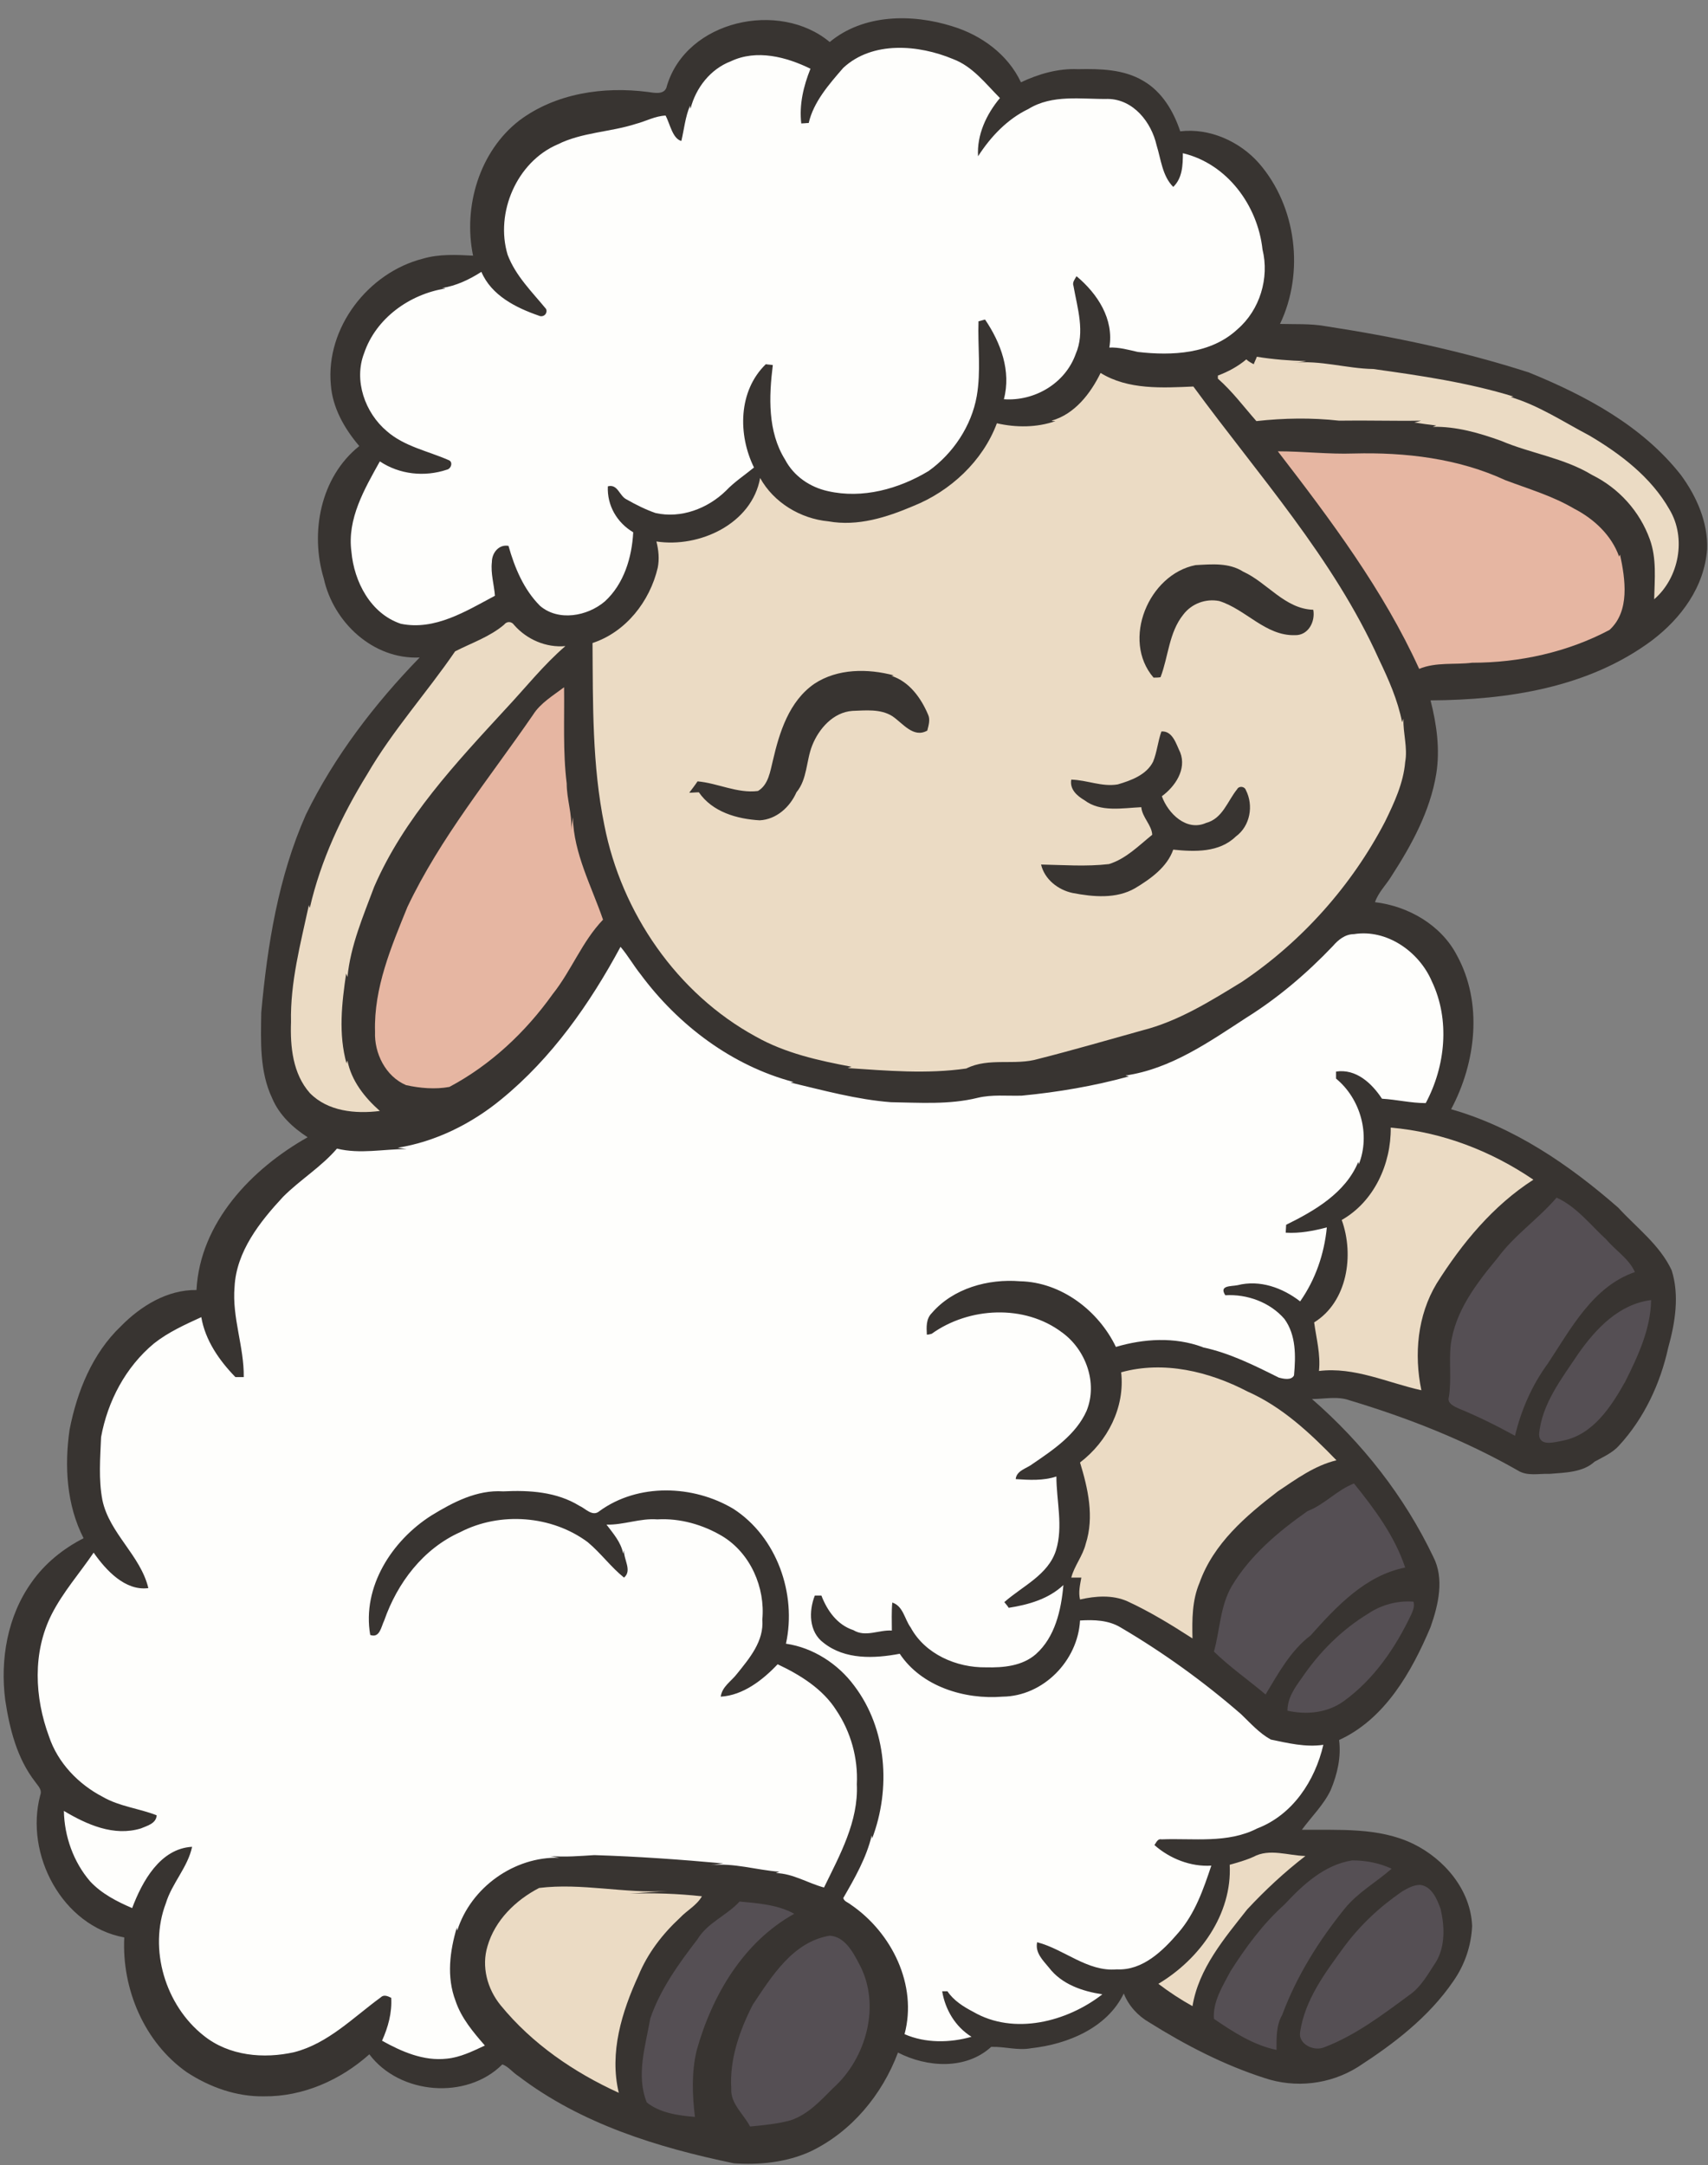
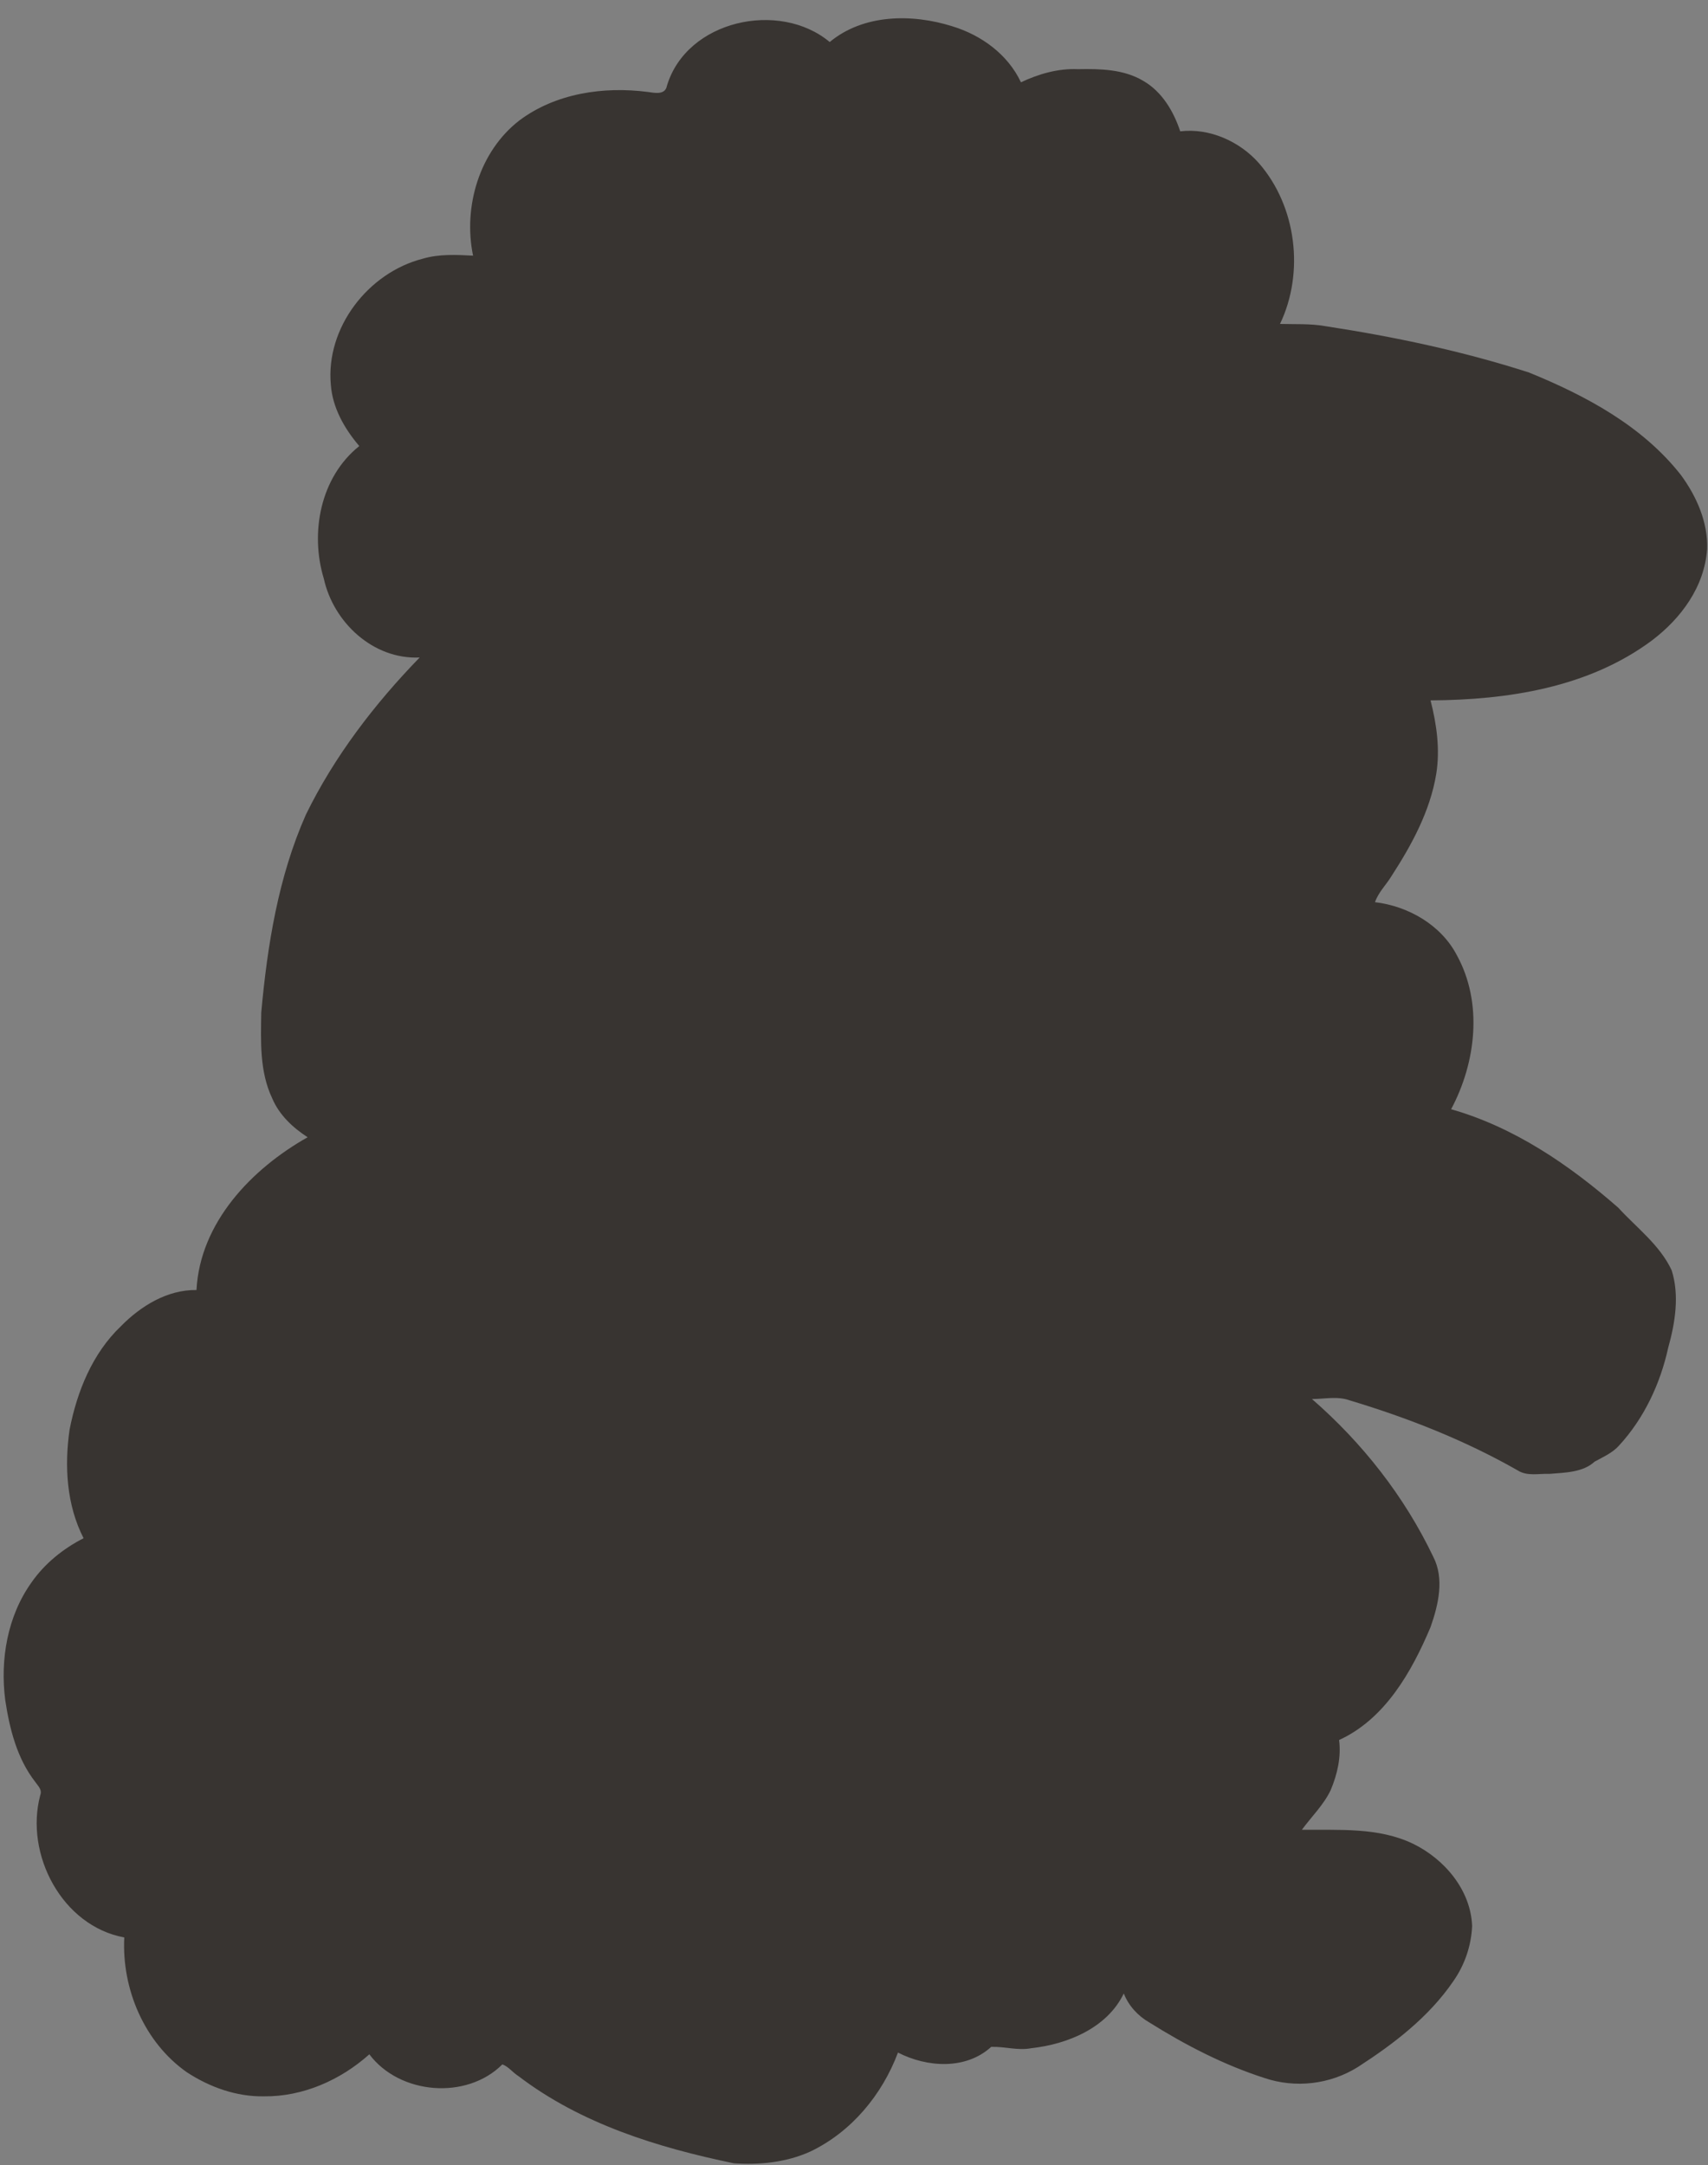
<svg xmlns="http://www.w3.org/2000/svg" height="494.6" preserveAspectRatio="xMidYMid meet" version="1.0" viewBox="-0.9 -4.3 390.3 494.6" width="390.3" zoomAndPan="magnify">
  <rect x="-0.9" y="-4.3" width="390.3" height="494.6" fill="#808080" stroke="none" />
  <g id="change1_1">
    <path d="M376.6,142c-14.5,10.8-33,13.6-50.6,13.7c1.4,5.5,2.2,11.2,1.3,16.8c-1.4,8.5-5.6,16.2-10.2,23.3 c-1.2,2-3,3.7-3.8,6c7.6,0.9,15.1,5.2,18.7,12.1c6,10.9,4.4,24.5-1.3,35.2c14.4,4.1,27,12.7,38.2,22.5c4.2,4.6,9.5,8.5,12.2,14.3 c1.8,5.7,0.8,12-0.8,17.7c-1.8,8.2-5.5,16.1-11.2,22.3c-1.5,1.7-3.6,2.6-5.6,3.7c-2.7,2.5-6.8,2.5-10.3,2.8 c-2.5-0.1-5.1,0.6-7.3-0.8c-12.1-6.9-25.1-12-38.4-16c-2.8-1-5.7-0.3-8.6-0.3c11.5,10,21.1,22.2,27.7,36c2.6,5,1.2,11-0.6,16.1 c-4.3,10.2-10.4,21-20.9,25.8c0.5,3.9-0.4,7.8-1.9,11.4c-1.6,3.4-4.4,6.1-6.6,9.1c8.5,0.1,17.5-0.6,25.4,3.2 c7.2,3.5,13.2,10.6,13.5,18.8c-0.2,4.5-1.7,8.9-4.3,12.6c-5.6,8.2-13.6,14.3-21.8,19.6c-6.4,4-14.3,4.9-21.4,2.5 c-9.3-3-18-7.5-26.3-12.7c-2.6-1.5-4.7-3.8-5.8-6.6c-3.8,7.9-12.9,11.6-21.1,12.5c-3.1,0.6-6.1-0.4-9.2-0.3 c-5.8,5.3-14.7,4.7-21.3,1.3c-3.6,9.6-10.6,18.1-20,22.6c-5.5,2.5-11.6,3.1-17.5,2.7c-17.4-3.6-34.9-9-49.2-19.9 c-1.3-0.8-2.3-2.2-3.7-2.7c-8.2,8.2-23.5,6.9-30.4-2.3c-6.6,5.9-15.2,9.7-24.1,9.6c-6.3,0.1-12.4-2.1-17.6-5.5 c-9.7-6.8-14.9-19-14.3-30.8c-14.2-2.6-22.8-19-19.2-32.5c0.5-1.3-0.6-2.2-1.2-3.1c-4.1-5.3-5.8-12-6.8-18.6 c-1.2-9.3,0.5-19.2,6-26.9c3-4.3,7.2-7.7,11.9-10.1c-3.9-7.6-4.4-16.5-3.2-24.8c1.7-8.7,5.2-17.4,11.7-23.6 c4.5-4.6,10.6-8.4,17.3-8.3c0.8-15.4,12.6-27.7,25.4-34.9c-3.4-2.2-6.5-5.1-8.1-8.9c-2.9-6.1-2.6-13-2.5-19.6 c1.4-15.4,3.9-31,10.2-45.2c6.5-13.3,15.7-25.3,26-35.9c-10.6,0.5-19.7-8-21.9-18c-3.2-10.5-0.8-23.2,8.1-30.3 c-3.4-4-6.1-8.7-6.5-14c-1.2-13,8.5-25.6,21-28.8c3.7-1.1,7.7-0.9,11.5-0.7c-2.3-11.1,1.4-23.8,10.6-30.9c8.3-6.2,19.2-7.8,29.3-6.5 c1.5,0.2,4,0.8,4.4-1.4c4.5-15,25.7-19.6,37.2-10c7.7-6.4,18.8-6.5,28-3.6c6.6,2,12.7,6.4,15.7,12.8c4-1.9,8.5-3.2,13-3 c5.1-0.1,10.5,0,15,2.7c4.3,2.5,6.9,7,8.4,11.5c6.7-0.8,13.6,2.3,18,7.3c8.6,9.9,10.4,25,4.8,36.7c3.4,0.1,6.9-0.1,10.3,0.5 c15.7,2.4,31.4,5.7,46.6,10.6c13,5.3,25.9,12.2,34.7,23.4c3.6,4.9,6.2,10.8,6,16.9C388.6,129.8,383.2,137,376.6,142z" fill="#383431" />
  </g>
  <g id="change2_1">
-     <path d="M291.1,98.8c5.8,0,11.6,0.7,17.4,0.5c11.7-0.3,23.8,1.1,34.6,6.1c5.3,2,10.8,3.6,15.7,6.5 c4.5,2.3,8.6,6.1,10.3,11c0-0.2,0.1-0.3,0.2-0.5c1.2,5.6,2.3,12.9-2.4,17.2c-9.6,5.1-20.6,7.5-31.4,7.5c-4,0.5-8.2-0.2-12.1,1.4 C315.2,130.5,303.2,114.5,291.1,98.8z M120.9,159c1.7-2.7,4.6-4.4,7.1-6.3c0.1,7.3-0.3,14.7,0.6,22c0,3.6,1.3,7,1,10.6 c0.1-1,0.3-1.9,0.4-2.9c0.2,8.3,4.3,15.8,6.9,23.4c-4.8,5-7.2,11.6-11.5,17c-6.2,8.7-14.2,16.2-23.6,21.2c-3.2,0.6-6.7,0.3-9.9-0.4 c-4.7-2-7.3-7.3-7.1-12.2c-0.3-10,3.7-19.4,7.4-28.5C99.7,187.1,111,173.4,120.9,159z" fill="#e6b6a2" />
-   </g>
+     </g>
  <g id="change3_1">
-     <path d="M191.8,11.2c6.7-6.2,17.2-5.3,25.1-2c4.5,1.7,7.4,5.6,10.7,8.9c-3.1,3.7-5.3,8.4-5,13.3 c2.9-4.5,6.7-8.5,11.5-10.8c5.5-3.4,12.1-2.2,18.2-2.3c5.8,0.1,9.9,5.3,11.1,10.6c1,3.2,1.3,7,3.8,9.5c2.1-2,2.2-5,2.2-7.7 c10.1,2.4,17.1,11.9,18.2,22c1.6,6.5-0.6,13.8-5.7,18.2c-6.1,5.7-15,6.1-22.8,5.2c-2.2-0.5-4.3-1.1-6.5-1c1.1-6.5-2.7-12.3-7.5-16.3 c-0.4,0.7-1,1.4-0.7,2.2c0.9,5.1,2.7,10.6,0.5,15.6c-2.4,6.7-9.4,10.8-16.4,10.3c1.7-6.4-0.7-12.9-4.3-18.2 c-0.4,0.1-1.1,0.3-1.5,0.4c-0.2,5.7,0.6,11.4-0.4,17.1c-1.2,6.8-5.4,13.1-11,17.1c-6.8,4.1-15.1,6.4-23,4.6 c-4.1-0.9-7.8-3.4-9.8-7.2c-4-6.4-3.7-14.4-2.8-21.6c-0.5-0.1-1.1-0.1-1.6-0.2c-6.3,6.1-6.4,16.1-2.7,23.6c-2.2,1.8-4.5,3.3-6.4,5.3 c-4.2,4.1-10.3,6.4-16.1,5.1c-2.3-0.8-4.5-1.9-6.6-3.1c-1.7-0.8-2-3.6-4.3-3c-0.2,4.4,2.1,8.3,5.8,10.5c-0.3,5.7-2.1,11.8-6.5,15.8 c-4,3.4-10.6,4.6-14.8,1c-3.7-3.7-5.8-8.7-7.2-13.7c-2.2-0.4-3.8,1.6-3.8,3.7c-0.3,2.6,0.5,5.1,0.7,7.7c-6.6,3.5-13.7,8-21.5,6.4 c-6.9-2.3-10.7-9.6-11.3-16.5c-1-7.5,3-14.3,6.5-20.6c4.5,3,10.2,3.6,15.3,1.9c1-0.2,1.5-1.8,0.4-2.2c-4.8-2.1-10.1-3.1-14.1-6.6 c-5-4.2-7.6-11.6-5.2-17.8c2.7-8,10.4-13.5,18.6-14.8c-0.3-0.1-0.5-0.1-0.8-0.1c3.2-0.5,6.2-1.9,9-3.7c2.3,5.4,7.9,8.2,13.1,10 c1,0.5,2.1-0.4,1.7-1.5c-3.2-3.9-7-7.6-8.8-12.4c-2.9-9.6,2.1-21.2,11.4-25.2c5.6-2.8,12-2.8,17.9-4.7c2.3-0.6,4.4-1.8,6.8-1.9 c1,1.9,1.6,5.3,3.6,5.8c0.6-2.5,0.9-5.6,2-8.1c0,0.2,0,0.5,0.1,0.7c1.2-4.7,4.5-9,9.2-10.8c5.9-2.8,12.7-1,18.2,1.7 c-1.6,4-2.6,8.2-2.1,12.5c0.5,0,1.1-0.1,1.7-0.1C185,19,188.5,15,191.8,11.2z M303.7,211.8c1.2-1.4,2.8-2.7,4.8-2.7 c7.5-1.2,14.9,4,17.8,10.8c4.2,8.8,3.1,19.4-1.4,27.8c-3.4,0-6.6-0.8-10-1c-2.3-3.5-5.9-6.9-10.5-6.2c0,0.4,0,1.2,0,1.6 c5.6,4.6,7.9,12.8,5.2,19.6c0-0.2-0.1-0.4-0.1-0.6c-2.9,7.1-10,11.2-16.5,14.4c0,0.4-0.1,1.3-0.1,1.8c3.2,0.2,6.3-0.4,9.4-1.2 c-0.6,6.1-2.6,11.9-6.1,16.9c-4-3.1-9.2-5-14.3-3.7c-1.5,0.3-4.3,0-2.8,2.3c5-0.3,10.2,1.6,13.5,5.4c2.7,3.7,2.6,8.5,2.2,12.9 c-0.6,1.2-2.4,0.8-3.5,0.5c-5.6-2.8-11.2-5.6-17.3-6.9l-0.2-0.1c-6.3-2.3-13.3-1.9-19.7,0c-4-8.3-12.5-14.8-21.9-15 c-7.3-0.6-15.3,1.6-20.2,7.3c-1.3,1.3-1.2,3.2-1.1,4.9c0.3,0,0.8-0.1,1.1-0.2c8.5-6.1,21.2-6.8,29.8-0.3c5.4,3.9,8.2,11.5,5.6,17.9 c-2.4,5.4-7.6,8.9-12.3,12.1c-1.4,1.1-3.7,1.5-3.9,3.5c3.1,0.2,6.3,0.4,9.3-0.6c0,5.6,1.6,11.4-0.1,16.9c-1.8,5.6-7.6,8.1-11.8,11.8 c0.3,0.4,0.7,0.8,1,1.3c4.5-0.7,9.1-2,12.5-5.2c-0.5,5.7-1.9,11.9-6.3,15.8c-3.1,2.7-7.4,3.1-11.4,3c-6.7,0.1-13.9-3-17.2-9.1 c-1.4-1.9-1.7-4.9-4.2-5.7c-0.2,2.1-0.1,4.3-0.1,6.4c-3-0.2-6,1.6-8.8-0.1c-3.7-1.2-6-4.5-7.3-7.9c-0.4,0-1.1,0-1.5,0 c-1.4,3.5-1.4,8.3,2,10.8c4.9,3.9,11.6,3.6,17.4,2.5c5,7.5,14.8,10.5,23.5,9.8c9.3-0.1,17.2-8.2,17.7-17.4c3.2-0.2,6.5-0.1,9.3,1.6 c9.7,5.7,19,12.4,27.5,19.8c2.1,2,4.1,4.3,6.8,5.8c3.9,0.8,7.9,1.8,12,1.2c-1.9,8.2-7,16-15.1,19.1c-6.8,3.5-14.6,2.2-21.9,2.5 c-0.9-0.2-1.2,0.8-1.6,1.3c3.5,3.1,8.3,5,13,4.7c-1.8,5.4-3.7,10.9-7.5,15.3c-3.6,4.2-8.2,8.7-14.1,8.4c-6.7,0.6-12-4.6-18.2-6.2 c-0.5,2.4,1.3,4.1,2.7,5.8c2.9,3.8,7.6,5.4,12.2,6.1c-8.1,6.3-20.2,9.4-29.5,4c-2.3-1.2-4.5-2.6-5.9-4.7c-0.3,0-0.9,0-1.2,0 c0.7,4.2,3,8.1,6.7,10.4c-4.9,1.4-10.5,1.5-15.3-0.6c3-11.2-2.9-23.2-12.3-29.6c-0.6-0.5-1.5-0.7-1.7-1.5c2.6-4.5,5.3-9.2,6.5-14.3 c0,0.2,0.1,0.5,0.1,0.7c4.3-11.4,3.4-25-4.1-34.9c-3.7-5-9.4-8.7-15.6-9.6c2.5-11.4-2.1-24.4-12-30.8c-9.2-5.5-21.8-5.9-30.6,0.5 c-1.6,1.4-3.2-0.6-4.6-1.2c-5.2-3.2-11.4-3.6-17.4-3.3c-6-0.4-11.5,2.5-16.4,5.5c-9,5.7-15.9,16.3-14,27.3c2.2,0.8,2.5-1.9,3.2-3.3 c3-8.6,8.9-16.4,17.4-20.2c9.1-4.7,20.9-3.8,29.1,2.3c3,2.5,5.3,5.7,8.3,8.1c1.9-1.6-0.1-4.1,0-6.2c-0.1,0.2-0.1,0.5-0.2,0.7 c-0.5-2.6-2.3-4.6-3.8-6.6c3.9,0.1,7.7-1.5,11.6-1.2c5.2-0.3,10.4,1.2,14.8,3.8c6.5,3.9,9.9,11.8,9.2,19.1c0.4,4.9-2.9,8.8-5.8,12.4 c-1.3,1.7-3.4,2.9-3.7,5.2c5.1-0.3,9.6-3.8,13-7.4c5.1,2.4,10.3,5.6,13.4,10.5c3.3,4.9,5,10.9,4.7,16.9c0.4,8.5-3.9,16.2-7.5,23.6 c-3.7-1-7.1-3.2-11-3.3c0.3-0.1,0.5-0.2,0.8-0.3c-5.3-0.4-10.5-2.1-15.8-1.5c1-0.1,2-0.3,3-0.4c-9.8-0.9-19.7-1.6-29.5-1.9 c-3.3,0.2-6.7,0.5-10.1,0.2c0.7,0.1,1.4,0.3,2.1,0.4c-10.3-0.3-20.2,6.8-23.3,16.6c-0.1-0.2-0.1-0.5-0.1-0.7 c-1.6,5.4-2.4,11.3-0.3,16.8c1.3,3.9,4,7.1,6.7,10.2c-2.8,1.3-5.6,2.7-8.7,3c-5.3,0.6-10.3-1.6-14.8-4.1c1.4-3.1,2.3-6.4,2.1-9.8 c-0.8-0.4-1.7-0.8-2.4-0.1c-6.3,4.6-12,10.5-19.7,12.5c-7,1.6-15,0.9-20.8-3.8c-8.7-6.9-12.6-19.7-8.6-30.2c1.4-4.6,5-8.2,6-12.9 c-7.3,0.4-11.4,7.9-13.7,14c-3.5-1.5-7-3.3-9.6-6.1c-3.8-4.4-5.9-10.3-6-16.1c5.2,3.1,11.4,5.9,17.6,4c1.4-0.6,3.5-1.1,3.6-3 c-4.1-1.6-8.5-2-12.3-4.2c-5.6-2.9-10.3-7.8-12.3-13.8c-3.3-8.9-3.8-19.2,0.6-27.9c2.6-5.1,6.4-9.4,9.6-14.1c2.8,4,7.2,8.8,12.5,8.1 c-1.8-7.5-8.9-12.5-10.5-20.1c-0.9-4.7-0.5-9.6-0.3-14.4c1.5-8.2,5.6-16,12.1-21.4c3.3-2.6,7.1-4.3,10.8-6c0.9,5.3,4.1,9.9,7.8,13.7 c0.6,0,1.3,0,1.9,0c0.1-6.9-2.7-13.6-2.1-20.6c0.4-8.1,5.8-14.9,11.1-20.6c3.9-3.9,8.7-6.8,12.3-11c5.3,1.3,10.6,0.1,15.9,0.1 c-0.7-0.1-1.3-0.2-2-0.3c8.7-1.4,16.9-5.5,23.7-11.1c11.5-9.4,20.2-21.8,27.2-34.8c1.7,2,3,4.3,4.6,6.3c8.6,11.6,20.9,20.9,35,24.6 c-0.3,0-0.5,0.1-0.8,0.1c7.6,1.8,15.2,3.9,23,4.5c6.6,0.1,13.3,0.6,19.8-1c3.3-0.8,6.7-0.4,10.1-0.5c8.3-0.8,16.5-2.2,24.5-4.4 c-0.3-0.1-0.6-0.1-0.8-0.2c10.3-1.5,19-7.6,27.6-13.2C291.1,223.7,297.7,218.1,303.7,211.8z" fill="#fefefc" />
-   </g>
+     </g>
  <g id="change4_1">
-     <path d="M341.3,283.1c3.8-5.2,9.3-8.9,13.5-13.8c4.5,2,7.8,6.3,11.4,9.6c2.1,2.5,5.1,4.3,6.5,7.4 c-9.6,3.3-14.6,12.9-19.9,20.9c-3.6,4.9-6.1,10.6-7.5,16.5c-4.2-2.3-8.4-4.4-12.8-6.2c-1.1-0.5-2.8-1.2-2.3-2.7 c0.6-3.9,0-7.9,0.4-11.8C331.6,295.2,336.5,288.9,341.3,283.1z M359.8,304.9c4-5.7,9.3-11.3,16.6-12.2c-0.1,6.6-3,12.8-5.9,18.6 c-3.2,5.7-7.3,12.1-14.2,13.5c-1.8,0.3-5.4,1.5-5.5-1.4C351.4,316.4,356,310.6,359.8,304.9z M297.9,340.9c3.9-1.5,6.7-4.8,10.6-6.3 c4.7,5.8,9.3,12,11.7,19.2c-9.1,1.8-15.7,8.9-21.6,15.5c-4.6,3.5-7.4,8.7-10.3,13.5c-3.9-3.3-8.1-6.2-11.8-9.8 c1.4-5,1.4-10.4,4.1-15C284.8,351,291.2,345.6,297.9,340.9z M311.8,364.3c3-2,6.7-3,10.3-2.7c0.3,1-0.1,2-0.5,2.9 c-3.6,7.6-8.5,14.8-15.4,19.8c-3.7,2.7-8.5,3.2-12.9,2.2c0-2.9,1.7-5.3,3.3-7.5C300.6,373.1,305.7,368,311.8,364.3z M308.1,420.7 c3.1,0,6.2,0.6,9,1.9c-3.5,3.1-7.7,5.4-10.7,9.1c-5.9,7.3-11,15.4-14.3,24.3c-1.4,2.4-1.3,5.3-1.3,8c-5.3-1.1-9.9-4.1-14.3-7.1 c-0.3-3.9,2-7.5,3.8-10.9c3.5-5.5,7.4-10.8,12.3-15.2C296.8,426.3,301.7,421.7,308.1,420.7z M323.6,426.3c2.7,0.3,3.9,3.3,4.7,5.5 c0.9,3.9,1.1,8.4-1,12c-1.8,2.7-3.4,5.8-6.2,7.7c-6.1,4.5-12.3,9.2-19.4,11.9c-2.3,1-6-0.7-5.5-3.5c1.1-7.4,5.7-13.5,10-19.4 c3.7-5,8.2-9.2,13.3-12.7C320.7,427.1,322.1,426.3,323.6,426.3z M168.1,430.1c4.2,0.4,8.7,0.7,12.5,2.8 c-11.7,6.5-18.8,18.7-22.3,31.2c-1.2,5-1,10.2-0.4,15.2c-3.8-0.3-8-0.9-11-3.3c-2.5-6.2-0.3-12.9,0.8-19.2 c2.3-6.7,6.5-12.5,10.8-18.1C160.8,434.9,165.2,433.3,168.1,430.1z M171.1,453.7c4.4-6.6,9.2-14.4,17.6-15.8 c3.4,0.2,5.3,3.7,6.7,6.4c5.1,9.3,1.7,21.6-5.9,28.4c-2.9,2.9-5.8,6.1-9.8,7.4c-3,0.8-6.1,1.1-9.2,1.4c-1.5-2.9-4.5-5.2-4.3-8.7 C165.8,466.1,168.1,459.6,171.1,453.7z" fill="#554f54" />
-   </g>
+     </g>
  <g id="change5_1">
-     <path d="M285.6,78.9c0.2-0.6,0.5-1.1,0.7-1.7c3.7,0.6,7.5,0.9,11.3,1c-1,0.2-2,0.3-3,0.4c6.1-0.7,12.2,1.3,18.3,1.4 c10.8,1.5,21.7,3.1,32.1,6.3c-0.3,0-0.5,0.1-0.7,0.1c6.4,1.9,12.1,5.7,18,8.8c7.1,4.2,14.1,9.5,18.3,16.9c3.9,6.5,2.2,15.6-3.5,20.5 c0.1-4.6,0.6-9.3-1-13.7c-2.3-6.4-7.1-11.7-13.2-14.7c-6.4-3.9-14-4.9-20.8-7.8c-5-1.8-10.2-3.3-15.6-3.2c0.3-0.1,0.5-0.2,0.8-0.3 c-1.7-0.2-3.3-0.4-5-0.7c0.5-0.1,1-0.2,1.5-0.4c-6.2,0.1-12.5-0.1-18.7,0c-6.3-0.7-12.6-0.6-18.9,0.1c-2.9-3.3-5.5-6.8-8.8-9.7 c0-0.2,0-0.5,0-0.7c2.4-0.9,4.6-2.1,6.5-3.7C284.4,78.3,285.2,78.7,285.6,78.9z M239.4,91.8c5.3-1.5,8.9-6.2,11.2-10.9 c6.3,3.9,14.2,3.4,21.2,3.1c14.8,20.2,32,39.2,42.4,62.3c2.2,4.6,4.3,9.3,5.3,14.4c0.1-0.3,0.2-0.5,0.3-0.8c-0.1,3.3,1,6.6,0.4,9.9 c-0.4,4.8-2.5,9.3-4.6,13.6c-7.6,14.6-19,27.4-32.7,36.6c-7.2,4.4-14.5,9-22.8,11.1c-7.9,2.2-15.8,4.5-23.7,6.5 c-5.4,1.6-11.3-0.4-16.5,2.2c-9,1.3-18.1,0.5-27.1-0.1c0.3-0.1,0.6-0.2,0.9-0.3c-7.5-1.4-15.2-3.1-21.9-6.9 c-18-9.8-30.7-28.3-34.6-48.3c-2.8-13.7-2.6-27.7-2.7-41.6c7.6-2.5,13.1-9.5,14.9-17.2c0.4-2,0.2-4-0.3-6c9.8,1.5,21.8-4,23.7-14.5 c3.1,5.6,9.2,9.3,15.6,9.9c6.7,1.2,13.3-0.9,19.4-3.5c8.5-3.4,15.9-10.3,19.1-18.9c4.4,1,9.1,1,13.4-0.5 C239.8,91.9,239.6,91.9,239.4,91.8 M262.7,150.5c0.4,0,1.2,0,1.6-0.1c1.8-4.7,1.9-10.2,5.2-14.3c1.9-2.5,5.1-3.7,8.2-3.1 c6.1,1.9,10.6,8,17.3,7.8c3,0.1,4.7-3,4.2-5.8c-6.5-0.2-10.5-6.2-16-8.7c-3.3-2.1-7.2-1.7-10.9-1.5 C261.6,126.9,255.3,141.9,262.7,150.5 M185.2,151.9c-5.8,4-8,11.1-9.5,17.6c-0.6,2.4-1,5.5-3.4,6.9c-4.7,0.6-9.2-1.8-13.8-2.2 c-0.6,0.9-1.3,1.8-1.9,2.6c0.7,0,1.5-0.1,2.2-0.1c3.1,4.5,8.7,6.1,13.9,6.4c3.8-0.2,6.9-3,8.4-6.4c2.5-3,2.2-7.2,3.6-10.7 c1.5-3.8,4.8-7.6,9.2-7.9c3-0.1,6.4-0.5,9.1,1.2c2.4,1.6,4.8,5.1,8,3.3c0.3-1.2,0.7-2.5,0.2-3.6c-1.6-3.8-4.3-7.6-8.4-8.9 c0.2,0,0.4-0.1,0.6-0.1C197.4,148.4,190.5,148.4,185.2,151.9 M264.5,162.8c-0.8,2.2-1,4.7-1.9,6.9c-1.5,3-5,4.3-8.1,5.2 c-3.6,0.6-7-1-10.6-1.1c-0.4,2.2,1.3,3.7,3,4.7c3.7,2.8,8.6,1.8,13,1.6c0.2,2.3,2.4,4.1,2.5,6.3c-3.1,2.5-6,5.5-9.9,6.7 c-5.2,0.6-10.4,0.2-15.5,0.1c0.8,3.4,3.9,5.8,7.2,6.5c4.7,0.9,10,1.4,14.3-1.1c3.5-2.1,7.3-4.8,8.7-8.8c4.9,0.5,10.5,0.7,14.3-3 c3.3-2.4,4.1-7.1,2.3-10.6c-0.3-0.9-1.6-1-2-0.2c-2.2,2.7-3.3,6.7-7.1,7.7c-4.5,2-8.7-2.2-10.1-6.1c3-2.2,5.7-6.1,4.2-10 C267.9,165.8,267.1,162.6,264.5,162.8z M114.3,138.4c0.6-0.8,1.7-0.8,2.3,0.1c2.9,3.3,7.3,5.2,11.7,4.8c-5,4.3-9.1,9.5-13.6,14.3 c-11.4,12.4-23.3,25-30.1,40.7c-2.5,6.7-5.4,13.4-6.1,20.6c-0.1-0.3-0.2-0.5-0.3-0.8c-1,6.8-1.8,13.8,0.1,20.6 c0-0.2,0.1-0.5,0.2-0.7c0.9,4.6,3.9,8.4,7.4,11.5c-5.6,0.7-11.9,0.1-16-4.1c-3.9-4.4-4.5-10.6-4.3-16.2c-0.2-9.1,2.2-18,4.1-26.8 c0,0.2,0.1,0.5,0.2,0.7c2.5-10.9,7.3-21.1,13.1-30.5c5.8-10,13.6-18.6,20.1-28.1C106.8,142.6,111,141.2,114.3,138.4z M305.7,274.4 c7.4-4.2,11.3-12.8,11.2-21.1c11.7,1,22.9,5.3,32.6,11.9c-9.2,5.9-16.3,14.5-22.1,23.7c-4.4,7.3-5.2,16.2-3.5,24.4 c-7.7-1.7-15.3-5.4-23.4-4.4c0.4-3.8-0.6-7.4-1.1-11.1C307,293.1,308.6,282.4,305.7,274.4z M255.3,309.2c9.7-2.7,20.1-0.2,28.9,4.4 c7.9,3.5,14.3,9.5,20.3,15.7c-5,1.2-9.2,4.3-13.4,7.1c-7.3,5.6-14.7,11.9-17.9,20.9c-1.7,4-1.7,8.4-1.6,12.7 c-4.8-3.1-9.7-6.1-14.9-8.5c-3.4-1.5-7.3-1.2-10.8-0.4c-0.4-1.7,0-3.3,0.3-5c-0.8,0-1.6,0-2.3,0c0.7-2.7,2.6-4.9,3.3-7.7 c2-6.2,0.5-12.7-1.3-18.6C252.2,325,256.2,317.2,255.3,309.2z M285.5,419.9c3.7-2,7.9-0.3,11.9-0.2c-4.8,3.7-9.2,7.8-13.3,12.2 c-5.2,6.6-11.1,13.5-12.5,22.1c-2.7-1.5-5.3-3.2-7.8-5.1c9.4-5.6,16.9-15.9,16.3-27.2C281.9,421.2,283.7,420.7,285.5,419.9z M110.5,440.3c1.7-5.9,6.4-10.5,11.8-13.3c9.7-1.2,19.5,1.3,29.3,0.7c-2.9,0.2-5.7,0.4-8.6,0.6c5.5-0.2,11,0,16.5,0.6 c-1.2,2.1-3.4,3.2-5,4.9c-4,3.7-7.4,8.1-9.5,13.2c-3.8,8.3-6.7,17.6-4.5,26.8c-10.3-4.7-19.8-11.2-27-20 C110.4,450,109.1,444.9,110.5,440.3z" fill="#ebdbc4" />
-   </g>
+     </g>
</svg>